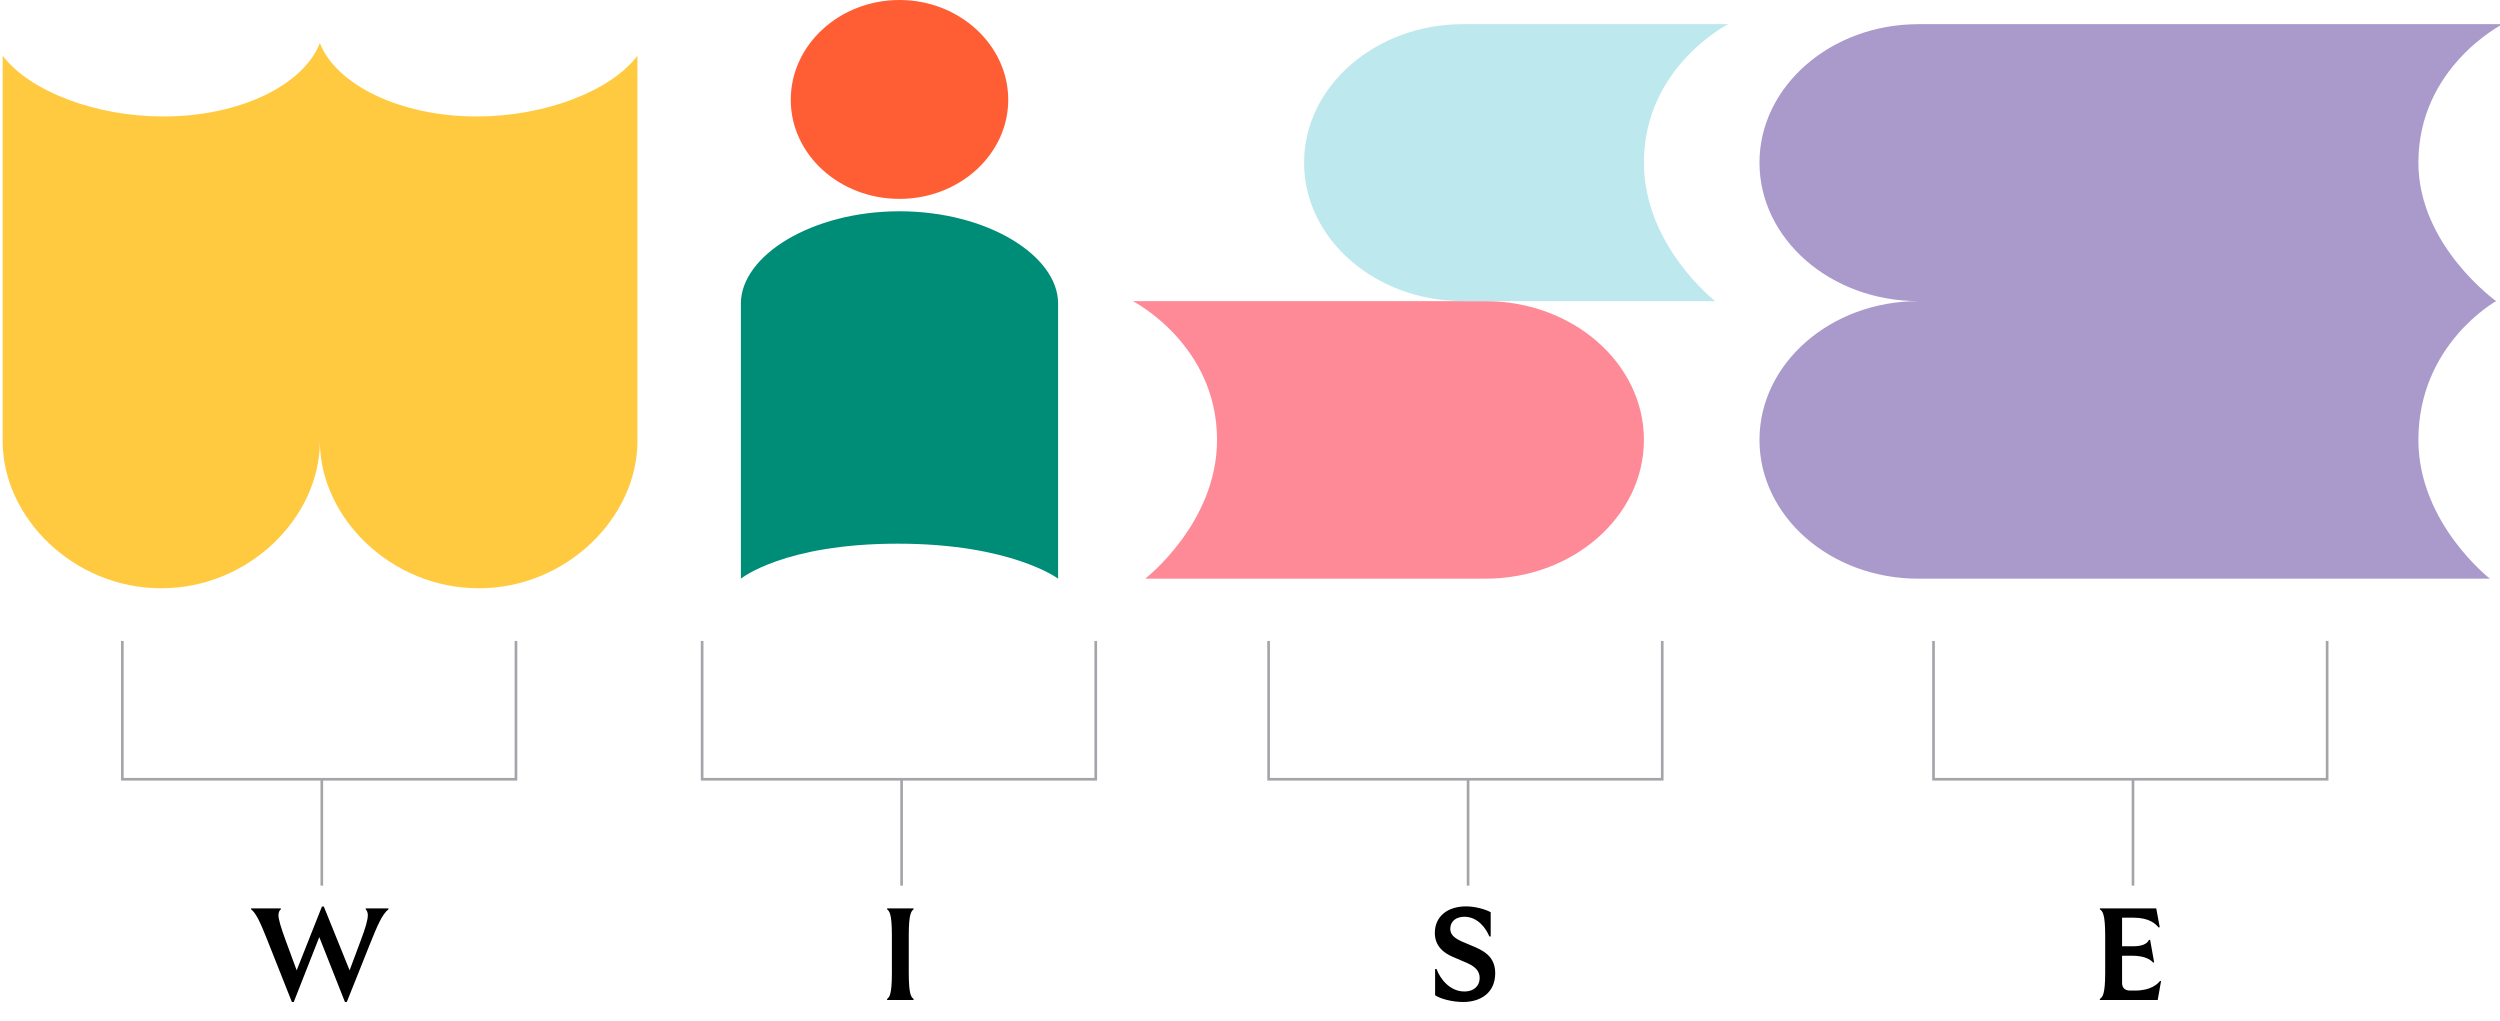
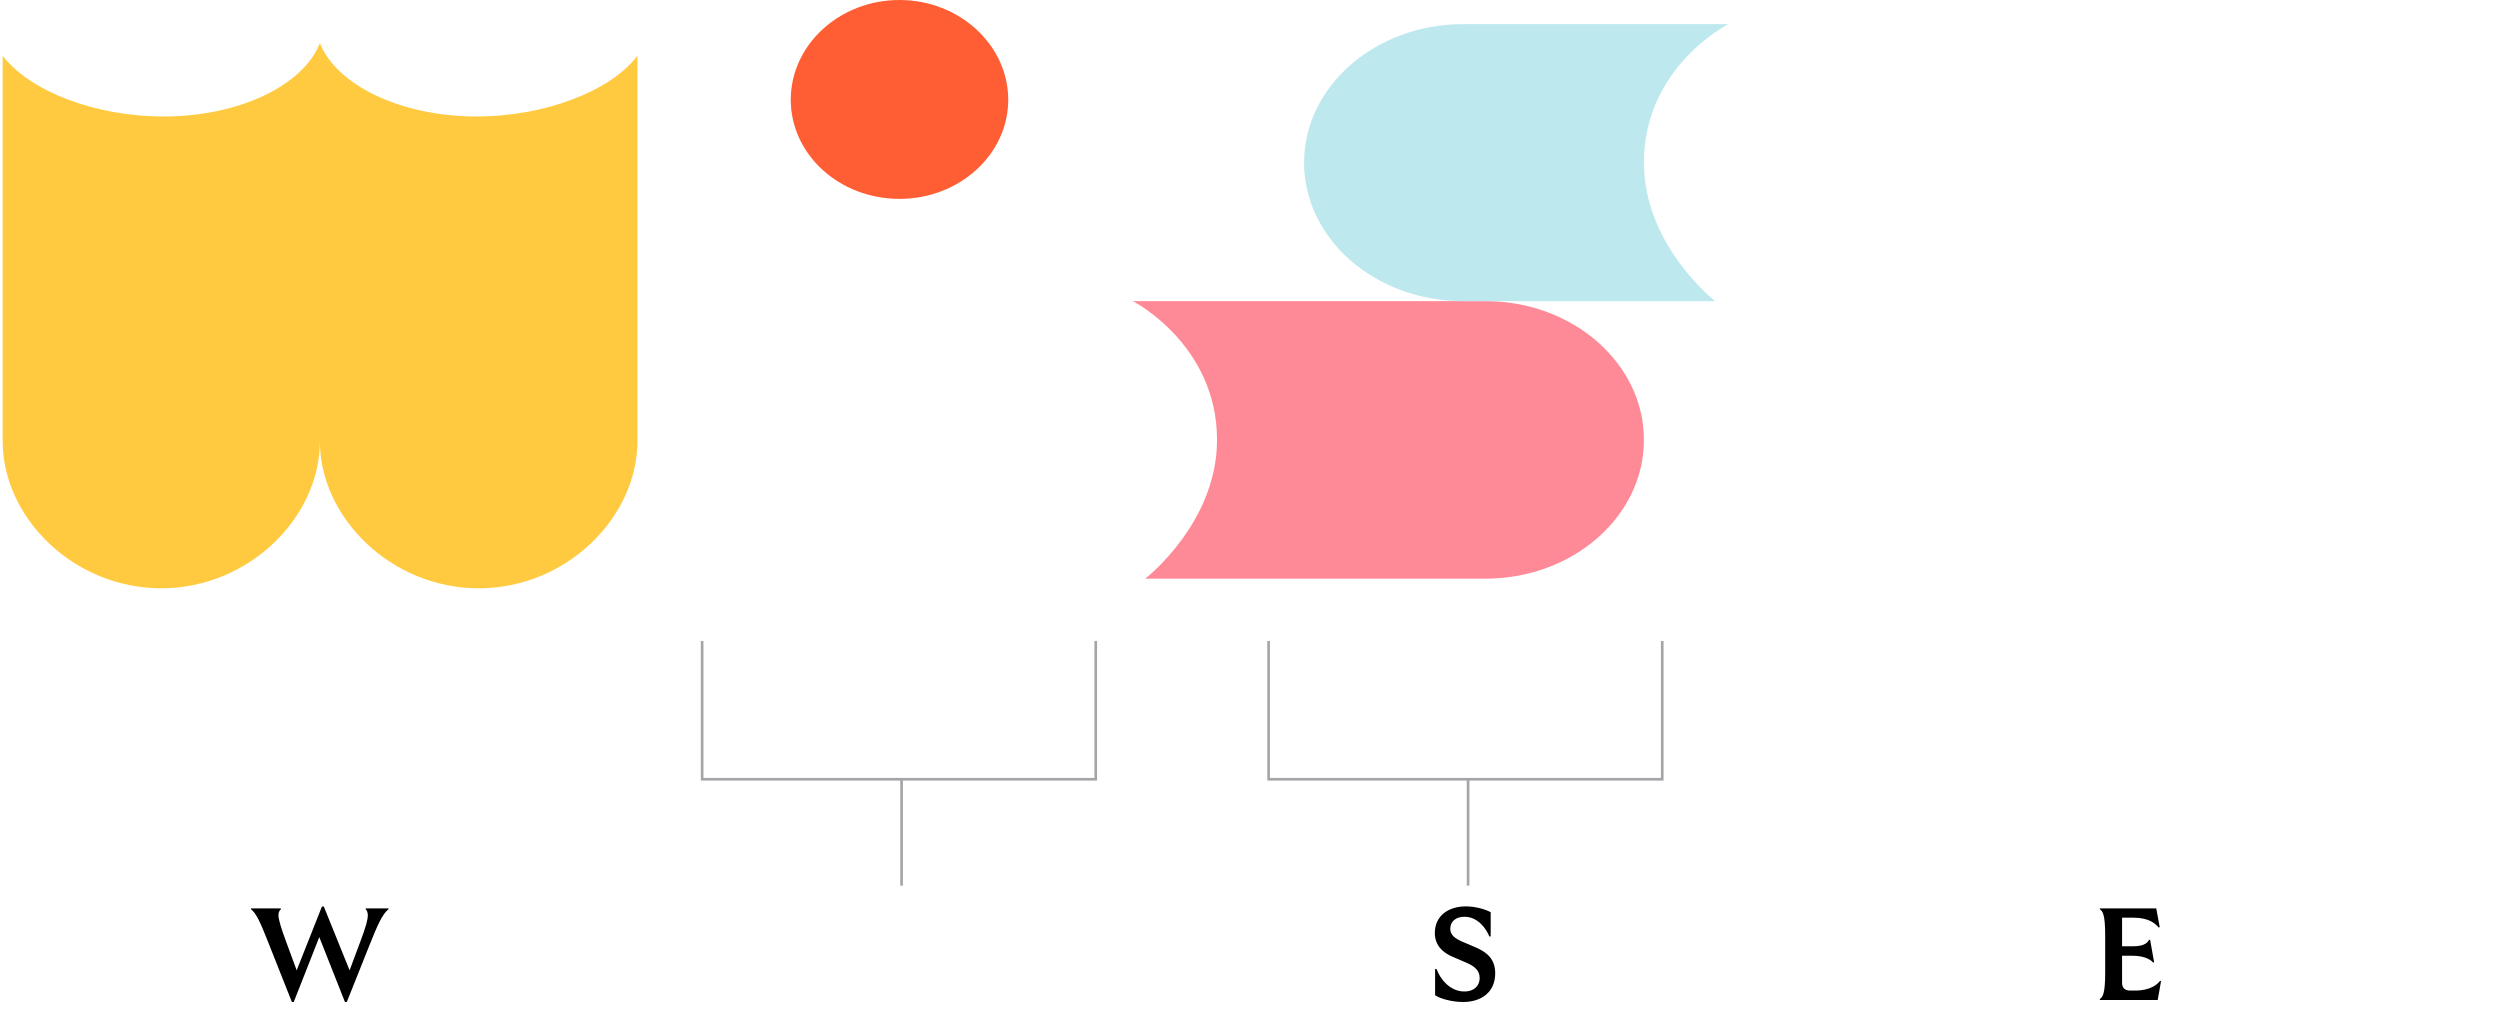
<svg xmlns="http://www.w3.org/2000/svg" viewBox="0 0 940 384" fill="none">
-   <path d="M46 241v52h148v-52m-73 52v40" stroke="#A4A5A9" />
  <path d="M100.55 353.55c-2.65-6.7-4.25-10.2-6.15-11.65v-.35h11.2v.35c-.55.45-.9 1.15-.9 2.2 0 1.6.95 4.75 2.8 9.75l4.05 11 9.5-24h.7l9.7 24 3.9-10.45c2.25-5.9 2.95-8.6 2.95-10.35 0-.9-.35-1.75-.8-2.15v-.35h8.55v.35c-2.35 1.9-4 5.7-7.15 13.55l-8.5 21.3h-.7l-9.65-24.4-9.6 24.4h-.7l-9.2-23.2z" fill="#000" />
  <path d="M264 241v52h148v-52m-73 52v40" stroke="#A4A5A9" />
-   <path d="M333.55 375.6c.85-.7 1.8-1.45 1.8-9.85V351.8c0-8.4-.95-9.15-1.8-9.9v-.35h9.95v.35c-.85.75-1.8 1.5-1.8 9.9v13.95c0 8.4.95 9.15 1.8 9.85v.4h-9.95v-.4z" fill="#000" />
  <path d="M477 241v52h148v-52m-73 52v40" stroke="#A4A5A9" />
  <path d="M550.15 376.75c-4.2 0-8.7-1.25-10.55-2.55v-9.85h.55c1.25 3.5 4.85 8.45 10.5 8.45 3.35 0 5.7-1.9 5.7-5.15 0-2.7-1.9-4.3-4.7-5.55l-5.35-2.3c-3.7-1.55-6.8-4.25-6.8-9 0-6.4 5-10 11.7-10 3.6 0 7.45 1.15 9.3 2.2v9.1h-.5c-1.2-2.9-4.25-7.4-9.4-7.4-3.05 0-5.3 1.65-5.3 4.55 0 2.3 1.8 3.6 4.35 4.75l5.3 2.25c4.1 1.8 7.25 4.3 7.25 9.7 0 7.35-5.5 10.8-12.05 10.8z" fill="#000" />
-   <path d="M727 241v52h148v-52m-73 52v40" stroke="#A4A5A9" />
  <path d="M789.55 375.6c.95-.7 2-1.5 2-9.85V351.8c0-8.4-1.05-9.2-2-9.9v-.35h21.2l1.3 7.05-.4.15c-1.1-1.35-3.55-3.7-9.35-3.7h-4.4v10.75h4.3c4.4 0 5.5-1.7 5.8-2.4h.45l1.5 8.4-.35.15c-.7-.8-2.65-2.6-7.95-2.6h-3.75v10.2c0 2 1.15 2.9 3.05 2.9h1.85c5.9 0 8.4-2.4 9.4-3.65l.35.1-1.25 7.1h-21.75v-.4z" fill="#000" />
  <g clip-path="url(#clip0_144_301)">
    <path d="M179.216 43.797c-28.655 0-52.766-11.881-58.94-27.606-6.173 15.841-30.168 27.606-58.822 27.606-25.743 0-50.32-9.552-60.454-22.83v144.902c0 28.77 26.674 55.328 59.638 55.328s59.638-26.674 59.638-55.328c0 28.77 26.791 55.328 59.755 55.328s59.638-26.674 59.638-55.328V20.967c-10.017 13.278-34.828 22.83-60.453 22.83z" fill="#FFCA3F" />
    <path d="M550.09 113.219H425.921s31.683 16.191 31.683 52.183c0 31.334-27.023 52.184-27.023 52.184h127.896c32.964 0 59.638-23.413 59.638-52.184 0-28.77-26.674-52.183-59.638-52.183h-8.504.117z" fill="#FF8A97" />
-     <path d="M936.224 217.587s-26.907-20.851-26.907-52.184c0-35.992 29.236-52.183 29.236-52.183s-29.236-20.85-29.236-52.067c0-35.993 31.682-52.067 31.682-52.067H721.317c-32.964 0-59.755 23.413-59.755 52.067s26.674 52.067 59.755 52.067c-32.964 0-59.755 23.412-59.755 52.183s26.674 52.184 59.755 52.184h219.682-4.775z" fill="#AA9ACC" />
-     <path d="M338.211 79.44c-32.964 0-59.638 16.656-59.638 34.71v103.435s16.075-13.162 58.94-13.162c42.864 0 60.337 13.162 60.337 13.162V114.15c0-18.054-26.674-34.71-59.639-34.71z" fill="#008D78" />
    <path d="M338.211 74.78c22.597 0 40.885-16.773 40.885-37.273 0-20.5-18.288-37.507-40.885-37.507-22.597 0-40.885 16.89-40.885 37.507 0 20.617 18.288 37.274 40.885 37.274z" fill="#FF5E34" />
    <path d="M558.477 113.22h86.429s-26.791-20.85-26.791-52.067c0-35.993 31.683-52.067 31.683-52.067h-99.707c-32.964 0-59.755 23.413-59.755 52.067s26.674 52.067 59.755 52.067h8.503-.117z" fill="#BDE8ED" />
  </g>
  <defs>
    <clipPath id="clip0_144_301">
      <path fill="#fff" transform="translate(1)" d="M0 0h940v221.314H0z" />
    </clipPath>
  </defs>
</svg>